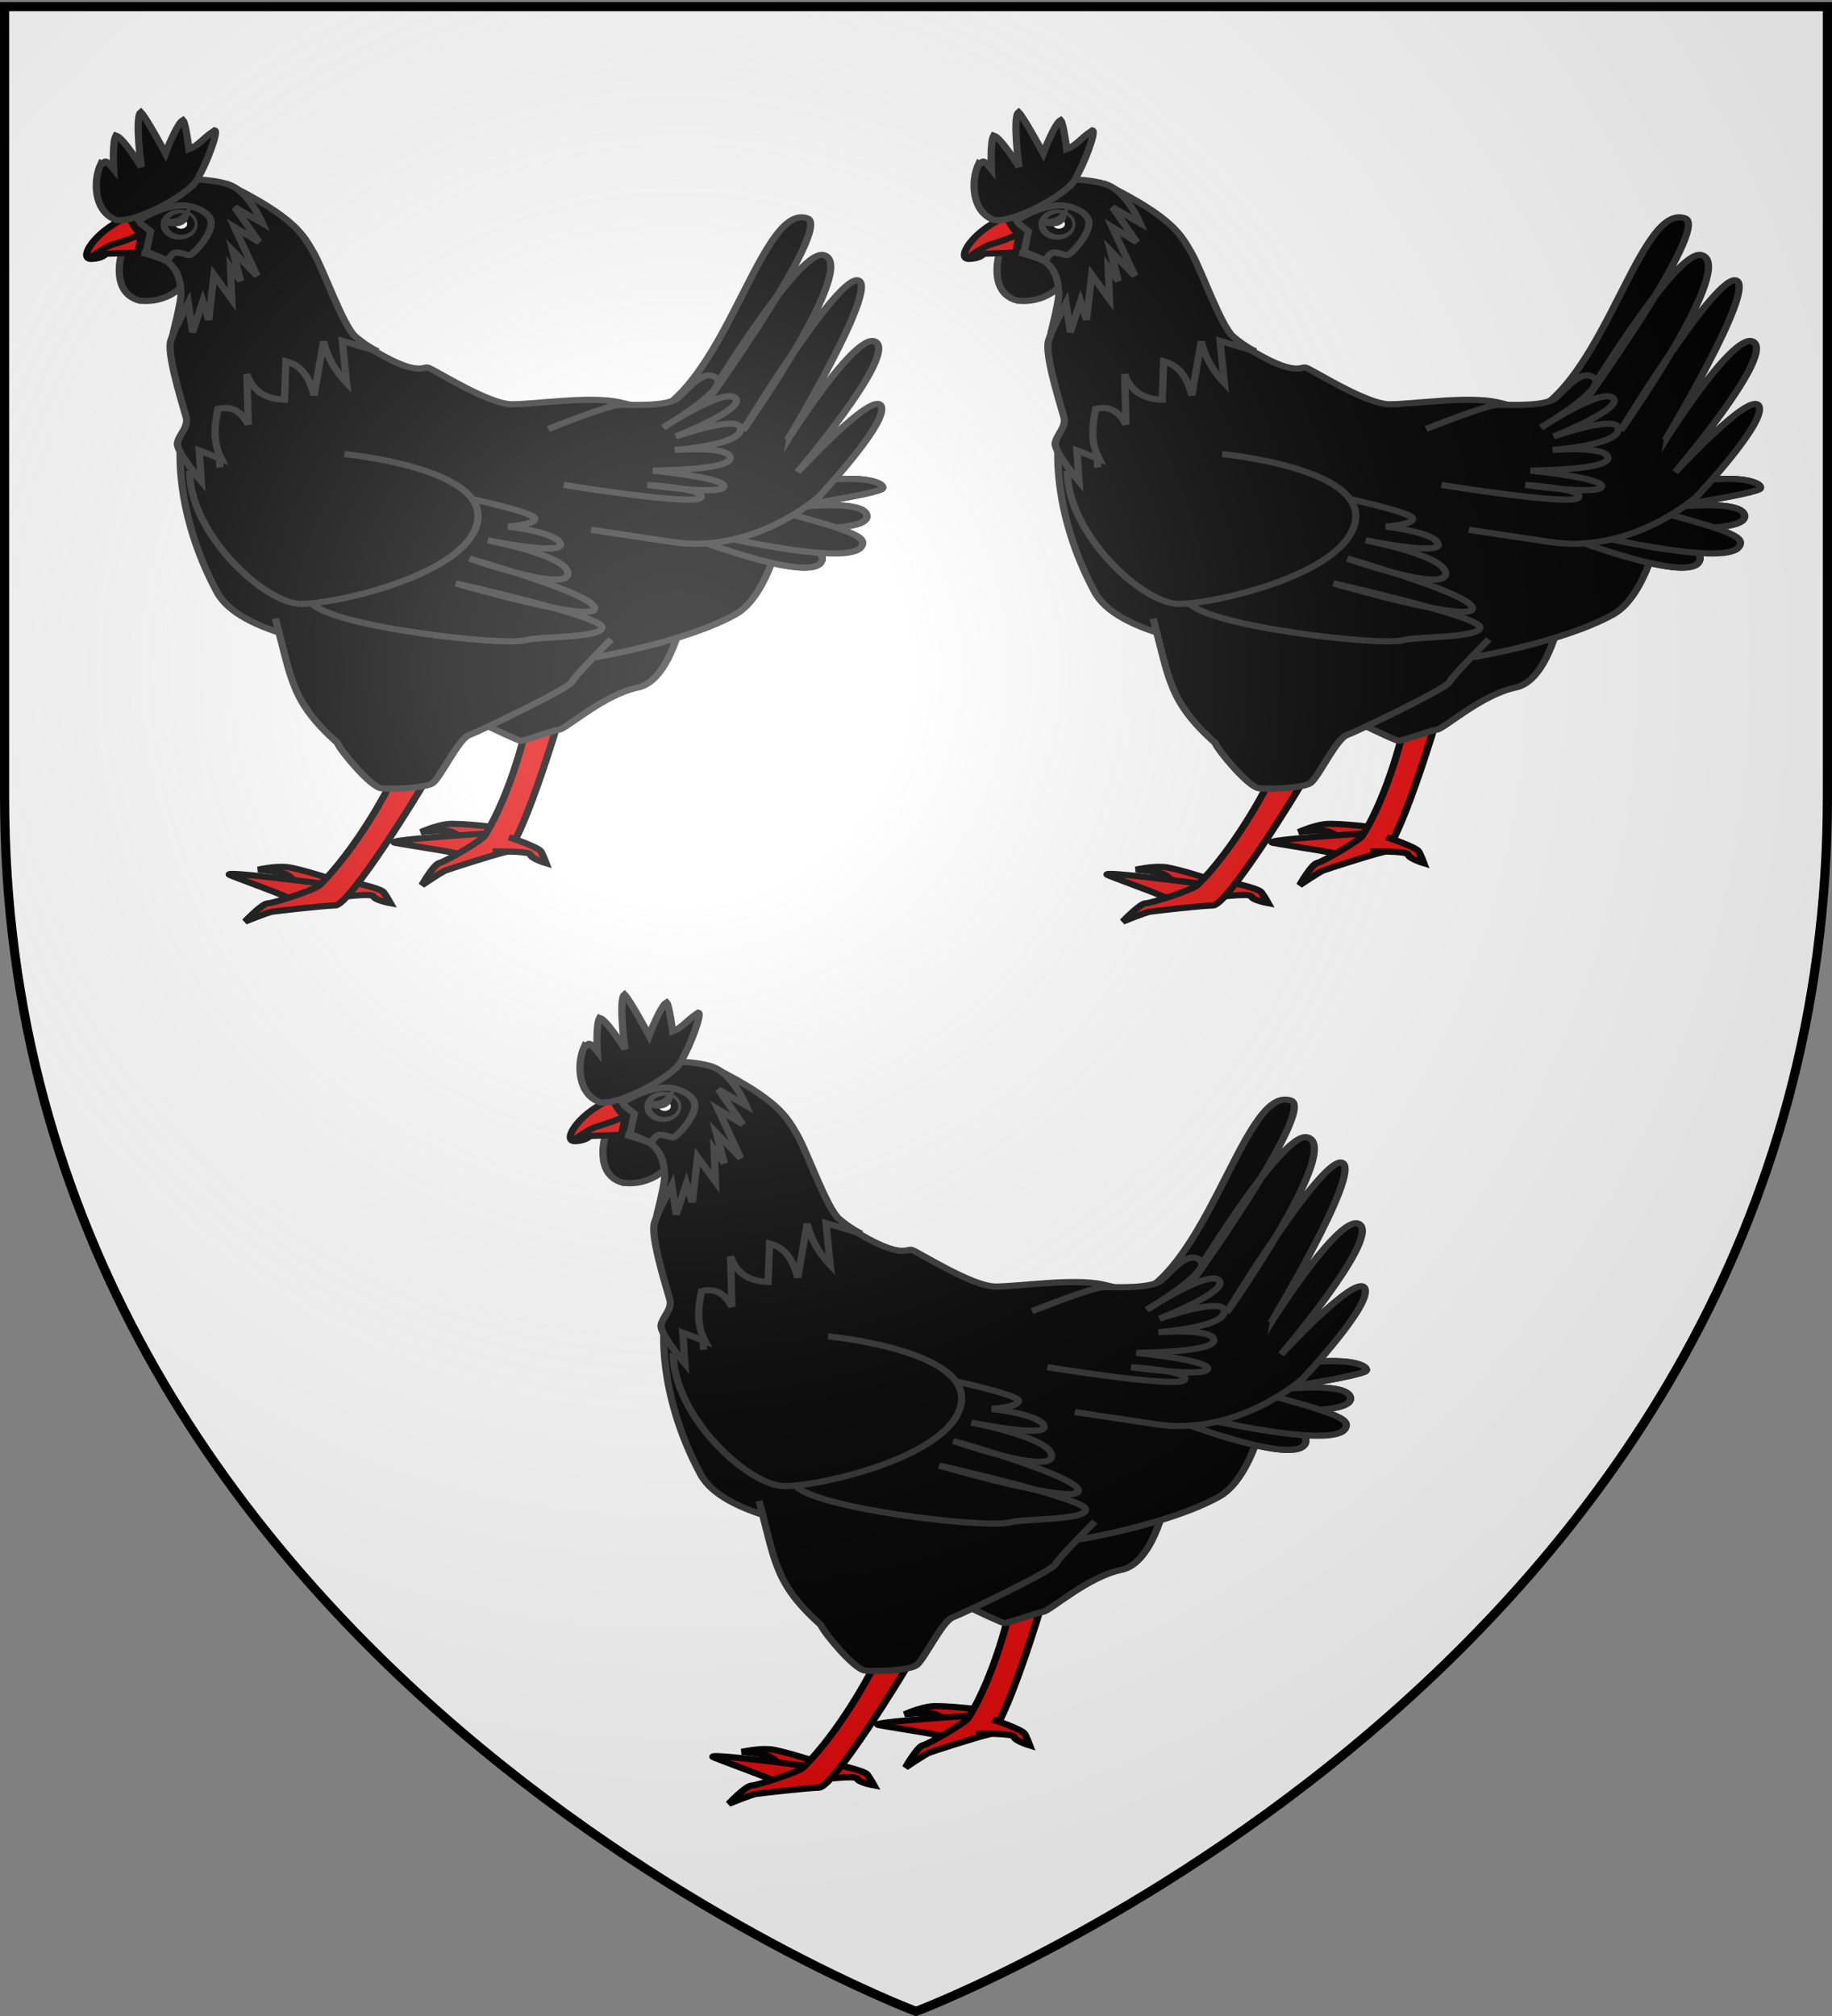
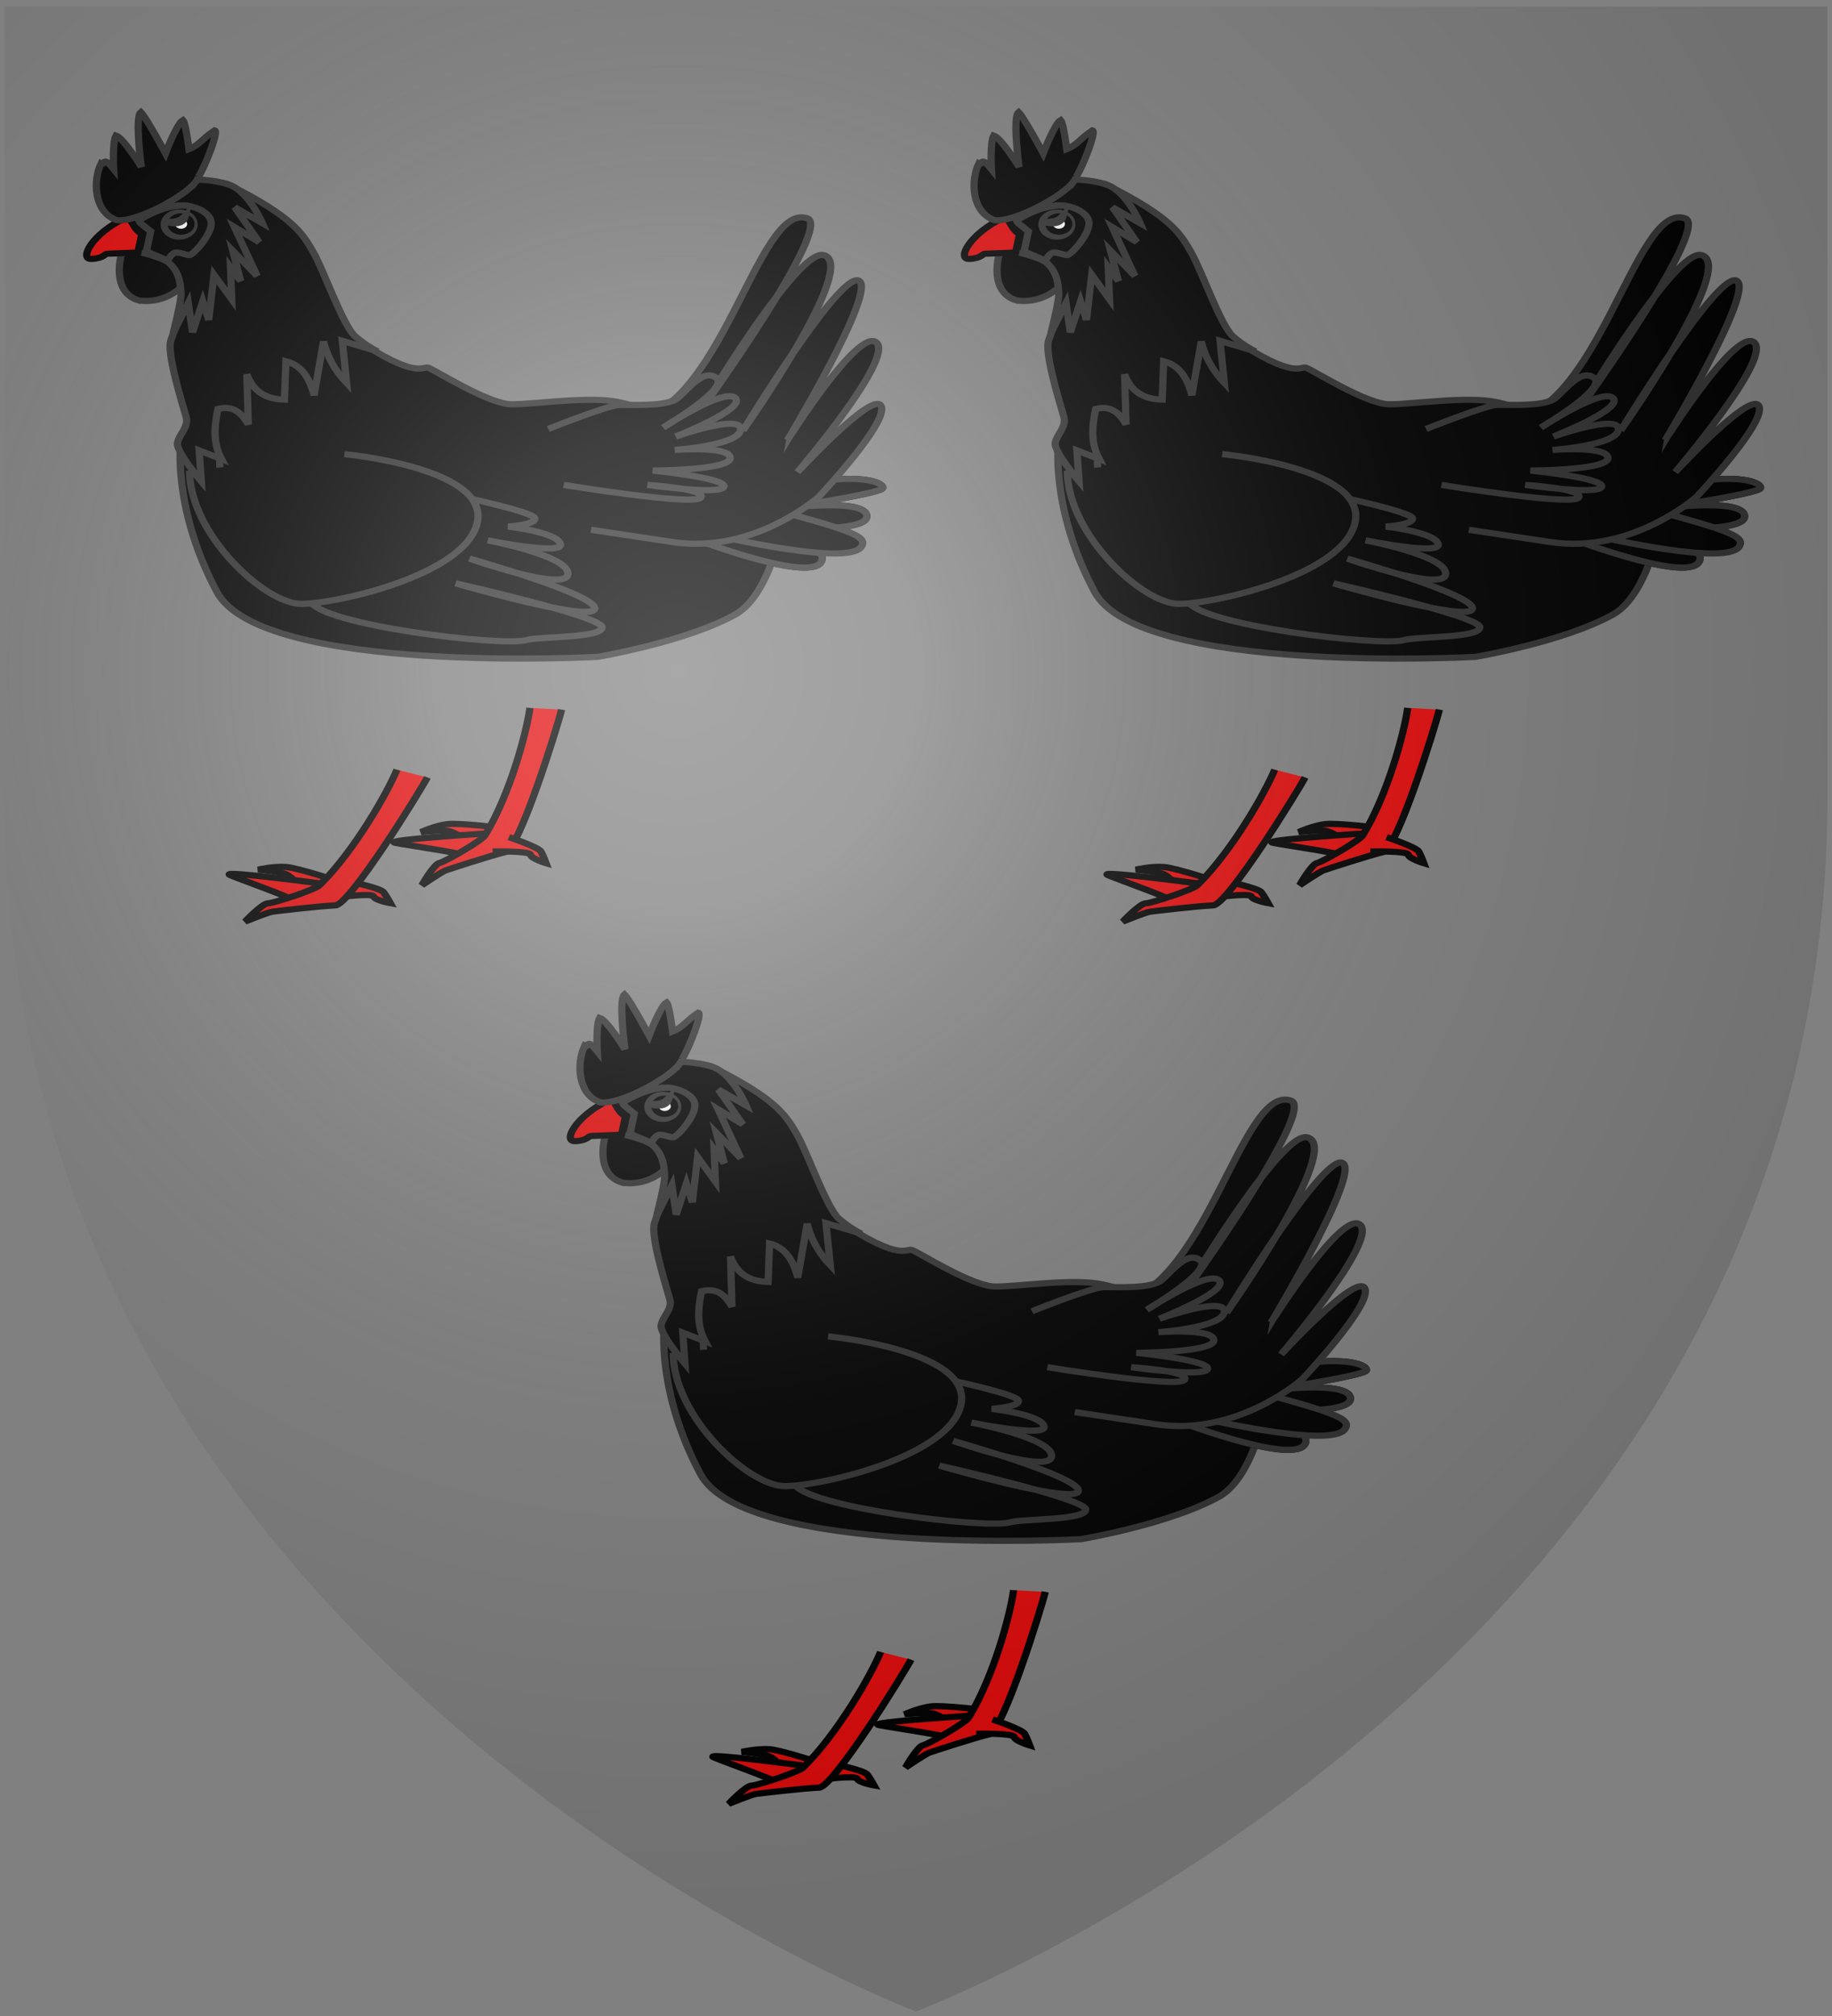
<svg xmlns="http://www.w3.org/2000/svg" xmlns:xlink="http://www.w3.org/1999/xlink" width="600" height="660" version="1.0">
  <rect width="100%" height="100%" fill="#808080" stroke="none" />
  <desc>Flag of Canton of Valais (Wallis)</desc>
  <defs>
    <radialGradient xlink:href="#a" id="d" cx="221.445" cy="226.331" r="300" fx="221.445" fy="226.331" gradientTransform="matrix(1.353 0 0 1.349 -77.63 -85.747)" gradientUnits="userSpaceOnUse" />
    <linearGradient id="a">
      <stop offset="0" style="stop-color:white;stop-opacity:.314" />
      <stop offset=".19" style="stop-color:white;stop-opacity:.251" />
      <stop offset=".6" style="stop-color:#6b6b6b;stop-opacity:.125" />
      <stop offset="1" style="stop-color:black;stop-opacity:.125" />
    </linearGradient>
    <path id="b" d="m-267.374-6.853-4.849 23.83-4.848-23.83v-44.741h-25.213v14.546h-9.698v-14.546h-14.546v-9.697h14.546v-14.546h9.698v14.546h25.213v-25.213h-14.546v-9.698h14.546v-14.546h9.697v14.546h14.546v9.698h-14.546v25.213h25.213v-14.546h9.698v14.546h14.546v9.697h-14.546v14.546h-9.698v-14.546h-25.213v44.741z" style="fill:#fcef3c;fill-opacity:1;stroke:#000;stroke-width:3.807;stroke-miterlimit:4;stroke-dasharray:none;stroke-opacity:1;display:inline" />
  </defs>
  <g style="display:inline">
-     <path d="M298.606 658.5s298.5-112.32 298.5-397.772V2.176h-597v258.552c0 285.452 298.5 397.772 298.5 397.772" style="fill:#fff;fill-opacity:1;fill-rule:evenodd;stroke:none;stroke-width:1px;stroke-linecap:butt;stroke-linejoin:miter;stroke-opacity:1" />
    <g style="display:inline">
      <path d="M0 0h600v660H0z" style="fill:none;fill-opacity:1;fill-rule:nonzero;stroke:none;stroke-width:6.203;stroke-linecap:round;stroke-linejoin:round;stroke-miterlimit:4;stroke-dasharray:none;stroke-opacity:1" transform="translate(-1.346 -.44)" />
    </g>
    <g style="display:inline">
      <path d="M0 0h600v660H0z" style="fill:none;fill-opacity:1;fill-rule:nonzero;stroke:none;stroke-width:3;stroke-linecap:round;stroke-linejoin:round;stroke-miterlimit:4;stroke-dasharray:none;stroke-opacity:1" transform="translate(-1.289 .665)" />
    </g>
    <g transform="matrix(.376 0 0 .318 18.884 7.46)">
      <g id="c" style="display:inline;fill:#fff;stroke:#000;stroke-width:1.652;stroke-miterlimit:4;stroke-dasharray:none;stroke-opacity:1" transform="matrix(3.809 0 0 3.855 -831.169 -678.557)">
        <path d="M284.948 405.37s7.085 1.693 7.801 2.845 1.548 2.913 1.548 2.913-3.534-.741-3.835-1.78-8.702.318-8.702.318M320.289 391.088s-10.16-1.451-12.93-1.075-6.061 2.13-6.061 2.13 5.094-.617 6.5-.23c1.406.388 3.9 2.436 3.9 2.436" style="display:inline;overflow:visible;visibility:visible;fill:#e20909;fill-opacity:1;stroke:#000;stroke-width:1.652;stroke-linecap:butt;stroke-linejoin:miter;stroke-miterlimit:4;stroke-dasharray:none;stroke-dashoffset:0;stroke-opacity:1;marker:none" />
        <path d="M311.749 398.953c2.467-.693-13.017-3.147-16.328-3.934s23.028-2.67 23.028-2.67" style="display:inline;overflow:visible;visibility:visible;fill:#e20909;fill-opacity:1;stroke:#000;stroke-width:1.652;stroke-linecap:butt;stroke-linejoin:miter;stroke-miterlimit:4;stroke-dasharray:none;stroke-dashoffset:0;stroke-opacity:1;marker:none" />
        <path d="M333.448 359.437c-.9 4.448-9.639 37.17-12.79 38.034-3.153.865-12.865 4.537-13.707 4.904-1.033.45-5.445 3.957-5.445 3.957s2.742-5.645 4.023-5.94c1.28-.297 9.947-6.156 10.425-7.423 5.729-10.872 9.52-27.601 10.26-33.979" style="display:inline;overflow:visible;visibility:visible;fill:#e20909;fill-opacity:1;stroke:#000;stroke-width:1.652;stroke-linecap:butt;stroke-linejoin:miter;stroke-miterlimit:4;stroke-dasharray:none;stroke-dashoffset:0;stroke-opacity:1;marker:none" />
-         <path d="M361.402 333.154s-2.842 18.56-10.534 20.4c-7.691 1.839-16.219 10.868-17.891 11.202-1.672.335-7.859 3.01-8.862 3.01s-21.236-11.704-21.236-11.704" style="display:inline;overflow:visible;visibility:visible;fill:#000;fill-opacity:1;stroke:#313131;stroke-width:1.652;stroke-linecap:butt;stroke-linejoin:miter;stroke-miterlimit:4;stroke-dasharray:none;stroke-dashoffset:0;stroke-opacity:1;marker:none" />
        <path d="M282.328 257.176c17.523 14.697 19.22 10.551 20.538 10.928 1.32.377 13.755 9.798 19.219 9.798s17.711-2.261 24.494-.565c6.784 1.695 40.134 13.566 40.134 13.566s-2.261 35.8-13.566 43.148-31.466 11.305-31.466 11.305-76.876 4.899-87.05-17.335c-10.175-22.233-8.29-39.944-8.29-39.944l18.841-31.278" style="display:inline;overflow:visible;visibility:visible;fill:#000;fill-opacity:1;stroke:#313131;stroke-width:1.652;stroke-linecap:butt;stroke-linejoin:miter;stroke-miterlimit:4;stroke-dasharray:none;stroke-dashoffset:0;stroke-opacity:1;marker:none" />
        <path d="M282.802 405.424s-9.572-3.703-12.355-3.96-6.385.709-6.385.709 5.102.547 6.385 1.241 3.251 3.252 3.251 3.252" style="display:inline;overflow:visible;visibility:visible;fill:#e20909;fill-opacity:1;stroke:#000;stroke-width:1.652;stroke-linecap:butt;stroke-linejoin:miter;stroke-miterlimit:4;stroke-dasharray:none;stroke-dashoffset:0;stroke-opacity:1;marker:none" />
        <path d="M272.71 411.162c2.56-.119-11.973-5.998-15.022-7.51-3.048-1.513 23.037 2.587 23.037 2.587" style="display:inline;overflow:visible;visibility:visible;fill:#e20909;fill-opacity:1;stroke:#000;stroke-width:1.652;stroke-linecap:butt;stroke-linejoin:miter;stroke-miterlimit:4;stroke-dasharray:none;stroke-dashoffset:0;stroke-opacity:1;marker:none" />
        <path d="M302.754 377.551c-1.878 4.131-17.765 34.042-21.03 34.175-3.267.132-13.557 1.522-14.46 1.69-1.107.206-6.196 2.629-6.196 2.629s3.943-4.883 5.258-4.883 11.078-3.755 11.83-4.882c8.03-9.302 15.492-24.747 17.65-30.794" style="display:inline;overflow:visible;visibility:visible;fill:#e20909;fill-opacity:1;stroke:#000;stroke-width:1.652;stroke-linecap:butt;stroke-linejoin:miter;stroke-miterlimit:4;stroke-dasharray:none;stroke-dashoffset:0;stroke-opacity:1;marker:none" />
-         <path d="M268 335.134c3.762 16.227 3.57 22.068 14.18 33.2.691 2.076 7.608 11.76 10.029 12.105 2.42.346 10.03 0 11.758-1.383 1.73-1.384 5.88-11.76 8.3-12.797 2.422-1.037 22.826-12.45 23.518-14.18.692-1.728 8.992-11.412 8.992-11.412" style="display:inline;overflow:visible;visibility:visible;fill:#000;fill-opacity:1;stroke:#313131;stroke-width:1.652;stroke-linecap:butt;stroke-linejoin:miter;stroke-miterlimit:4;stroke-dasharray:none;stroke-dashoffset:0;stroke-opacity:1;marker:none" />
        <path d="M255.207 291.988c.49 25.421 16.826 25.088 20.778 38.377 1.926 6.477 44.098 12.341 49.377 10.51 2.92-1.012 17.355-.488 17.355-3.422 0-2.933-33.488-11.733-33.488-11.733s30.8 10.511 31.777 6.845c.978-3.667-28.6-13.445-28.6-13.445s22 9.045 22.489 4.156-18.333-9.044-18.333-9.044 17.355 4.155 16.622.977c-.734-3.177-11.978-4.644-11.978-4.644s6.356-.489 6.111-2.2c-.244-1.711-16.617-5.734-16.617-5.734l-19.315 16.734" style="display:inline;overflow:visible;visibility:visible;fill:#000;fill-opacity:1;stroke:#313131;stroke-width:1.652;stroke-linecap:butt;stroke-linejoin:miter;stroke-miterlimit:4;stroke-dasharray:none;stroke-dashoffset:0;stroke-opacity:1;marker:none" />
        <path d="M248.37 295.651c0 16.888 17.213 35.554 25.523 35.554s38.383-8 40.362-22.221-30.47-17.777-30.47-17.777M236.809 250.176c-6.48-2.183-4.06-12.135-4.06-12.135l3.785-4.001 11.649 6.638-1.31 5.456s-3.73 5.042-10.064 4.042z" style="display:inline;overflow:visible;visibility:visible;fill:#000;fill-opacity:1;stroke:#313131;stroke-width:1.652;stroke-linecap:butt;stroke-linejoin:miter;stroke-miterlimit:4;stroke-dasharray:none;stroke-dashoffset:0;stroke-opacity:1;marker:none" />
        <path d="M257.46 219.36c15.045 8.763 16.916 13.33 19.23 17.959s6.78 19.674 9.59 22.485 5.125 3.968 5.125 3.968l-8.101-2.81.992 11.242c-2.88-3.533-4.45-7.253-5.29-11.078l-2.15 14.384c-1.012-4.548-2.819-8.035-6.448-9.093l-.33 10.25c-4.305-.101-7.213-2.297-8.598-6.778l.33 13.392c-1.494-3.019-3.422-5.17-6.944-4.133-1.333 7.146-.434 10.57.827 13.392l-5.125-2.315.496 8.267s-5.787-7.936-5.456-10.25 2.645-4.3 1.984-6.945c-1.381-5.524-4.464-17.36-3.472-20.501s7.11-25.461 7.11-25.461z" style="display:inline;overflow:visible;visibility:visible;fill:#000;fill-opacity:1;stroke:#313131;stroke-width:1.652;stroke-linecap:butt;stroke-linejoin:miter;stroke-miterlimit:4;stroke-dasharray:none;stroke-dashoffset:0;stroke-opacity:1;marker:none" />
        <path d="M238.288 221.92c2.729-5.342 15.048-4.546 19.363-2.562 4.406 2.025 7.384 10.17 7.384 10.17l-6.33-4.218 5.576 9.267-5.65-3.993 5.198 13.034-5.575-6.706 1.808 8.062-2.336-3.692.302 8.589-4.069-6.555-1.205 12.055-1.356-4.973-2.336 8.288-.98-7.836-3.465 8.062s1.959-8.815 1.808-10.699c-.15-1.883-.135-5.462-2.832-8.155-1.064-1.062-5.946-2.87-9.595-3.394-4.69-.673-4.732-4.72-4.732-4.72z" style="display:inline;overflow:visible;visibility:visible;fill:#000;fill-opacity:1;stroke:#313131;stroke-width:1.652;stroke-linecap:butt;stroke-linejoin:miter;stroke-miterlimit:4;stroke-dasharray:none;stroke-dashoffset:0;stroke-opacity:1;marker:none" />
        <path d="M247.186 224.79c1.56 0 6.146 1.56 6.146 4.78s-4.195 8.488-4.975 8.488-1.952-.683-3.025-.683-1.95 2.146-1.95 2.146l-4.879-2.439.976-5.365-2.927-2.732s5.268-4.293 10.634-4.195z" style="display:inline;overflow:visible;visibility:visible;fill:#000;fill-opacity:1;stroke:#313131;stroke-width:1.652;stroke-linecap:butt;stroke-linejoin:miter;stroke-miterlimit:4;stroke-dasharray:none;stroke-dashoffset:0;stroke-opacity:1;marker:none" />
        <path d="M237.45 232.44c-2.425-1.697-2.335-5.117-3.81-4.299-7.552 4.187-10.635 11.089-7.688 10.935 2.877-.15 2.983-1.385 3.622-1.385.64 0 6.98-.32 6.98-.32z" style="display:inline;overflow:visible;visibility:visible;fill:#e20909;fill-opacity:1;stroke:#000;stroke-width:1.652;stroke-linecap:butt;stroke-linejoin:miter;stroke-miterlimit:4;stroke-dasharray:none;stroke-dashoffset:0;stroke-opacity:1;marker:none" />
        <path d="M250.416 217.149c1.549-2.82 4.662-12.091 3.702-12.375-2.908 2.232-3.406 3.846-5.877 4.985 0 0-.748-6.94-1.382-7.74-1.407.959-3.99 8.863-3.99 8.863s-4.387-9.52-5.637-10.98c-1.423 1.374.105 14.61.105 14.61s-4.094-7.733-5.785-8.377c-.875 1.846-.537 8.957-.537 8.957-2.687-3.9-1.842-.808-2.884-1.486-1.92 4.65-1.592 13.069 3.556 15.097 4.37.908 17.852-7.462 18.729-11.554z" style="display:inline;overflow:visible;visibility:visible;fill:#000;fill-opacity:1;stroke:#313131;stroke-width:1.652;stroke-linecap:butt;stroke-linejoin:miter;stroke-miterlimit:4;stroke-dasharray:none;stroke-dashoffset:0;stroke-opacity:1;marker:none" />
        <ellipse cx="487.394" cy="330.606" rx="5.871" ry="5.753" style="display:inline;overflow:visible;visibility:visible;fill:#000;fill-opacity:1;fill-rule:evenodd;stroke:#313131;stroke-width:2.909;stroke-miterlimit:4;stroke-dasharray:none;stroke-opacity:1;marker:none" transform="matrix(-.578 0 0 .559 527.704 45.098)" />
        <ellipse cx="487.394" cy="330.606" rx="5.871" ry="5.753" style="display:inline;overflow:visible;visibility:visible;fill:#000;fill-opacity:1;fill-rule:evenodd;stroke:#313131;stroke-width:3.268;stroke-miterlimit:4;stroke-dasharray:none;stroke-opacity:1;marker:none" transform="matrix(-.514 0 0 .497 496.811 65.373)" />
        <ellipse cx="487.394" cy="330.606" rx="5.871" ry="5.753" style="display:inline;overflow:visible;visibility:visible;fill:#fff;fill-opacity:1;fill-rule:evenodd;stroke:#000;stroke-width:4.466;stroke-miterlimit:4;stroke-dasharray:none;stroke-opacity:1;marker:none" transform="matrix(-.382 0 0 .358 432.628 111.398)" />
        <path d="M247.445 227.492c-.479 2.309-2.294 2.295-4.28 1.775 2.252-.135 3.085-.278 4.28-1.775z" style="display:inline;overflow:visible;visibility:visible;fill:#000;fill-opacity:1;fill-rule:evenodd;stroke:#313131;stroke-width:1.652;stroke-miterlimit:4;stroke-dasharray:none;stroke-opacity:1;marker:none" />
-         <path d="M225.623 238.898s3.173-3.035 5.709-3.863 5.863-2.484 5.863-2.484" style="display:inline;overflow:visible;visibility:visible;fill:#fff;fill-opacity:1;stroke:#000;stroke-width:1.652;stroke-linecap:butt;stroke-linejoin:miter;stroke-miterlimit:4;stroke-dasharray:none;stroke-dashoffset:0;stroke-opacity:1;marker:none" />
        <path d="M381.904 300.925c18.943-5.713 25.558-2.105 24.957-.601-.601 1.503-24.957 5.713-24.957 5.713s21.349-3.608 21.349 1.804-29.167 2.405-29.167 2.405 21.95 4.51 18.643 9.923c-3.308 5.412-30.97-7.216-30.97-7.216" style="display:inline;overflow:visible;visibility:visible;fill:#fff;fill-opacity:1;fill-rule:evenodd;stroke:#000;stroke-width:1.652;stroke-miterlimit:4;stroke-dasharray:none;stroke-opacity:1;marker:none" />
        <path d="M381.904 300.925c18.943-5.713 25.558-2.105 24.957-.601-.601 1.503-24.957 5.713-24.957 5.713s21.349-3.608 21.349 1.804-29.167 2.405-29.167 2.405 21.95 4.51 18.643 9.923c-3.308 5.412-30.97-7.216-30.97-7.216" style="display:inline;overflow:visible;visibility:visible;fill:#000;fill-opacity:1;stroke:#313131;stroke-width:1.652;stroke-linecap:butt;stroke-linejoin:miter;stroke-miterlimit:4;stroke-dasharray:none;stroke-dashoffset:0;stroke-opacity:1;marker:none" />
        <path d="M373.424 303.465c26.555 7.986 30.13 9.652 28.597 12.45-3.227 5.884-38.255-4.32-38.248-4.338" style="display:inline;overflow:visible;visibility:visible;fill:#000;fill-opacity:1;fill-rule:evenodd;stroke:#313131;stroke-width:1.652;stroke-linecap:butt;stroke-linejoin:miter;stroke-miterlimit:4;stroke-dasharray:none;stroke-dashoffset:0;stroke-opacity:1;marker:none" />
        <path d="M348.667 282.168c21.131-.948 29.603-58.347 40.878-53.949 6.285 1.906-24.113 51.086-24.113 51.086s21.92-42.966 27.906-41.256c8.49 2.426-18.402 46.827-18.402 46.827s22.202-42.58 26.49-39.98c4.29 2.6-16.332 42.602-16.332 42.602 0-.001 16.421-30.483 20.389-26.056 3.968 4.428-18.095 34.576-18.095 34.576s17.21-21.792 19.109-17.695c1.967 4.241-14.193 24.249-14.193 24.249s-14.747 15.402-33.426 12.125L340.2 311.42" style="display:inline;overflow:visible;visibility:visible;fill:#000;fill-opacity:1;stroke:#313131;stroke-width:1.652;stroke-linecap:butt;stroke-linejoin:miter;stroke-miterlimit:4;stroke-dasharray:none;stroke-dashoffset:0;stroke-opacity:1;marker:none" />
        <path d="M321.403 393.512s6.798 2.62 7.355 3.856c.557 1.237 1.148 3.092 1.148 3.092s-3.405-1.203-3.566-2.273c-.16-1.07-8.667-.84-8.667-.84" style="display:inline;overflow:visible;visibility:visible;fill:#e20909;fill-opacity:1;stroke:#000;stroke-width:1.652;stroke-linecap:butt;stroke-linejoin:miter;stroke-miterlimit:4;stroke-dasharray:none;stroke-dashoffset:0;stroke-opacity:1;marker:none" />
        <path d="M333.935 299.435s30.176 5.747 31.373 3.353c1.198-2.395-12.214-3.353-12.214-3.353s16.874 2.8 17.483.479c.613-2.332-16.285-4.311-16.285-4.311s17.734-.052 17.722-3.353-12.693-2.156-12.693-2.156 14.894-1.22 15.088-5.508c.193-4.244-14.848 1.916-14.848 1.916s15.8-7.238 13.686-10.18c-2.274-3.165-16.56 7.785-16.56 7.785s15.13-10.365 12.214-13.172c-2.893-2.784-6.466 2.874-8.861 5.269s-10.44 1.777-13.31 1.86c-2.73.08-16.308 6.433-16.308 6.433" style="display:inline;overflow:visible;visibility:visible;fill:#000;fill-opacity:1;stroke:#313131;stroke-width:1.652;stroke-linecap:butt;stroke-linejoin:miter;stroke-miterlimit:4;stroke-dasharray:none;stroke-dashoffset:0;stroke-opacity:1;marker:none" />
      </g>
      <use xlink:href="#c" width="100%" height="100%" transform="translate(764.55)" />
      <use xlink:href="#c" width="100%" height="100%" transform="translate(421.274 908.284)" />
    </g>
  </g>
  <g style="display:inline">
    <path d="M300 658.5s298.5-112.32 298.5-397.772V2.176H1.5v258.552C1.5 546.18 300 658.5 300 658.5" style="opacity:1;fill:url(#d);fill-opacity:1;fill-rule:evenodd;stroke:none;stroke-width:1px;stroke-linecap:butt;stroke-linejoin:miter;stroke-opacity:1" />
  </g>
-   <path d="M300 658.5S1.5 546.18 1.5 260.728V2.176h597v258.552C598.5 546.18 300 658.5 300 658.5z" style="opacity:1;fill:none;fill-opacity:1;fill-rule:evenodd;stroke:#000;stroke-width:3;stroke-linecap:butt;stroke-linejoin:miter;stroke-miterlimit:4;stroke-dasharray:none;stroke-opacity:1" />
</svg>